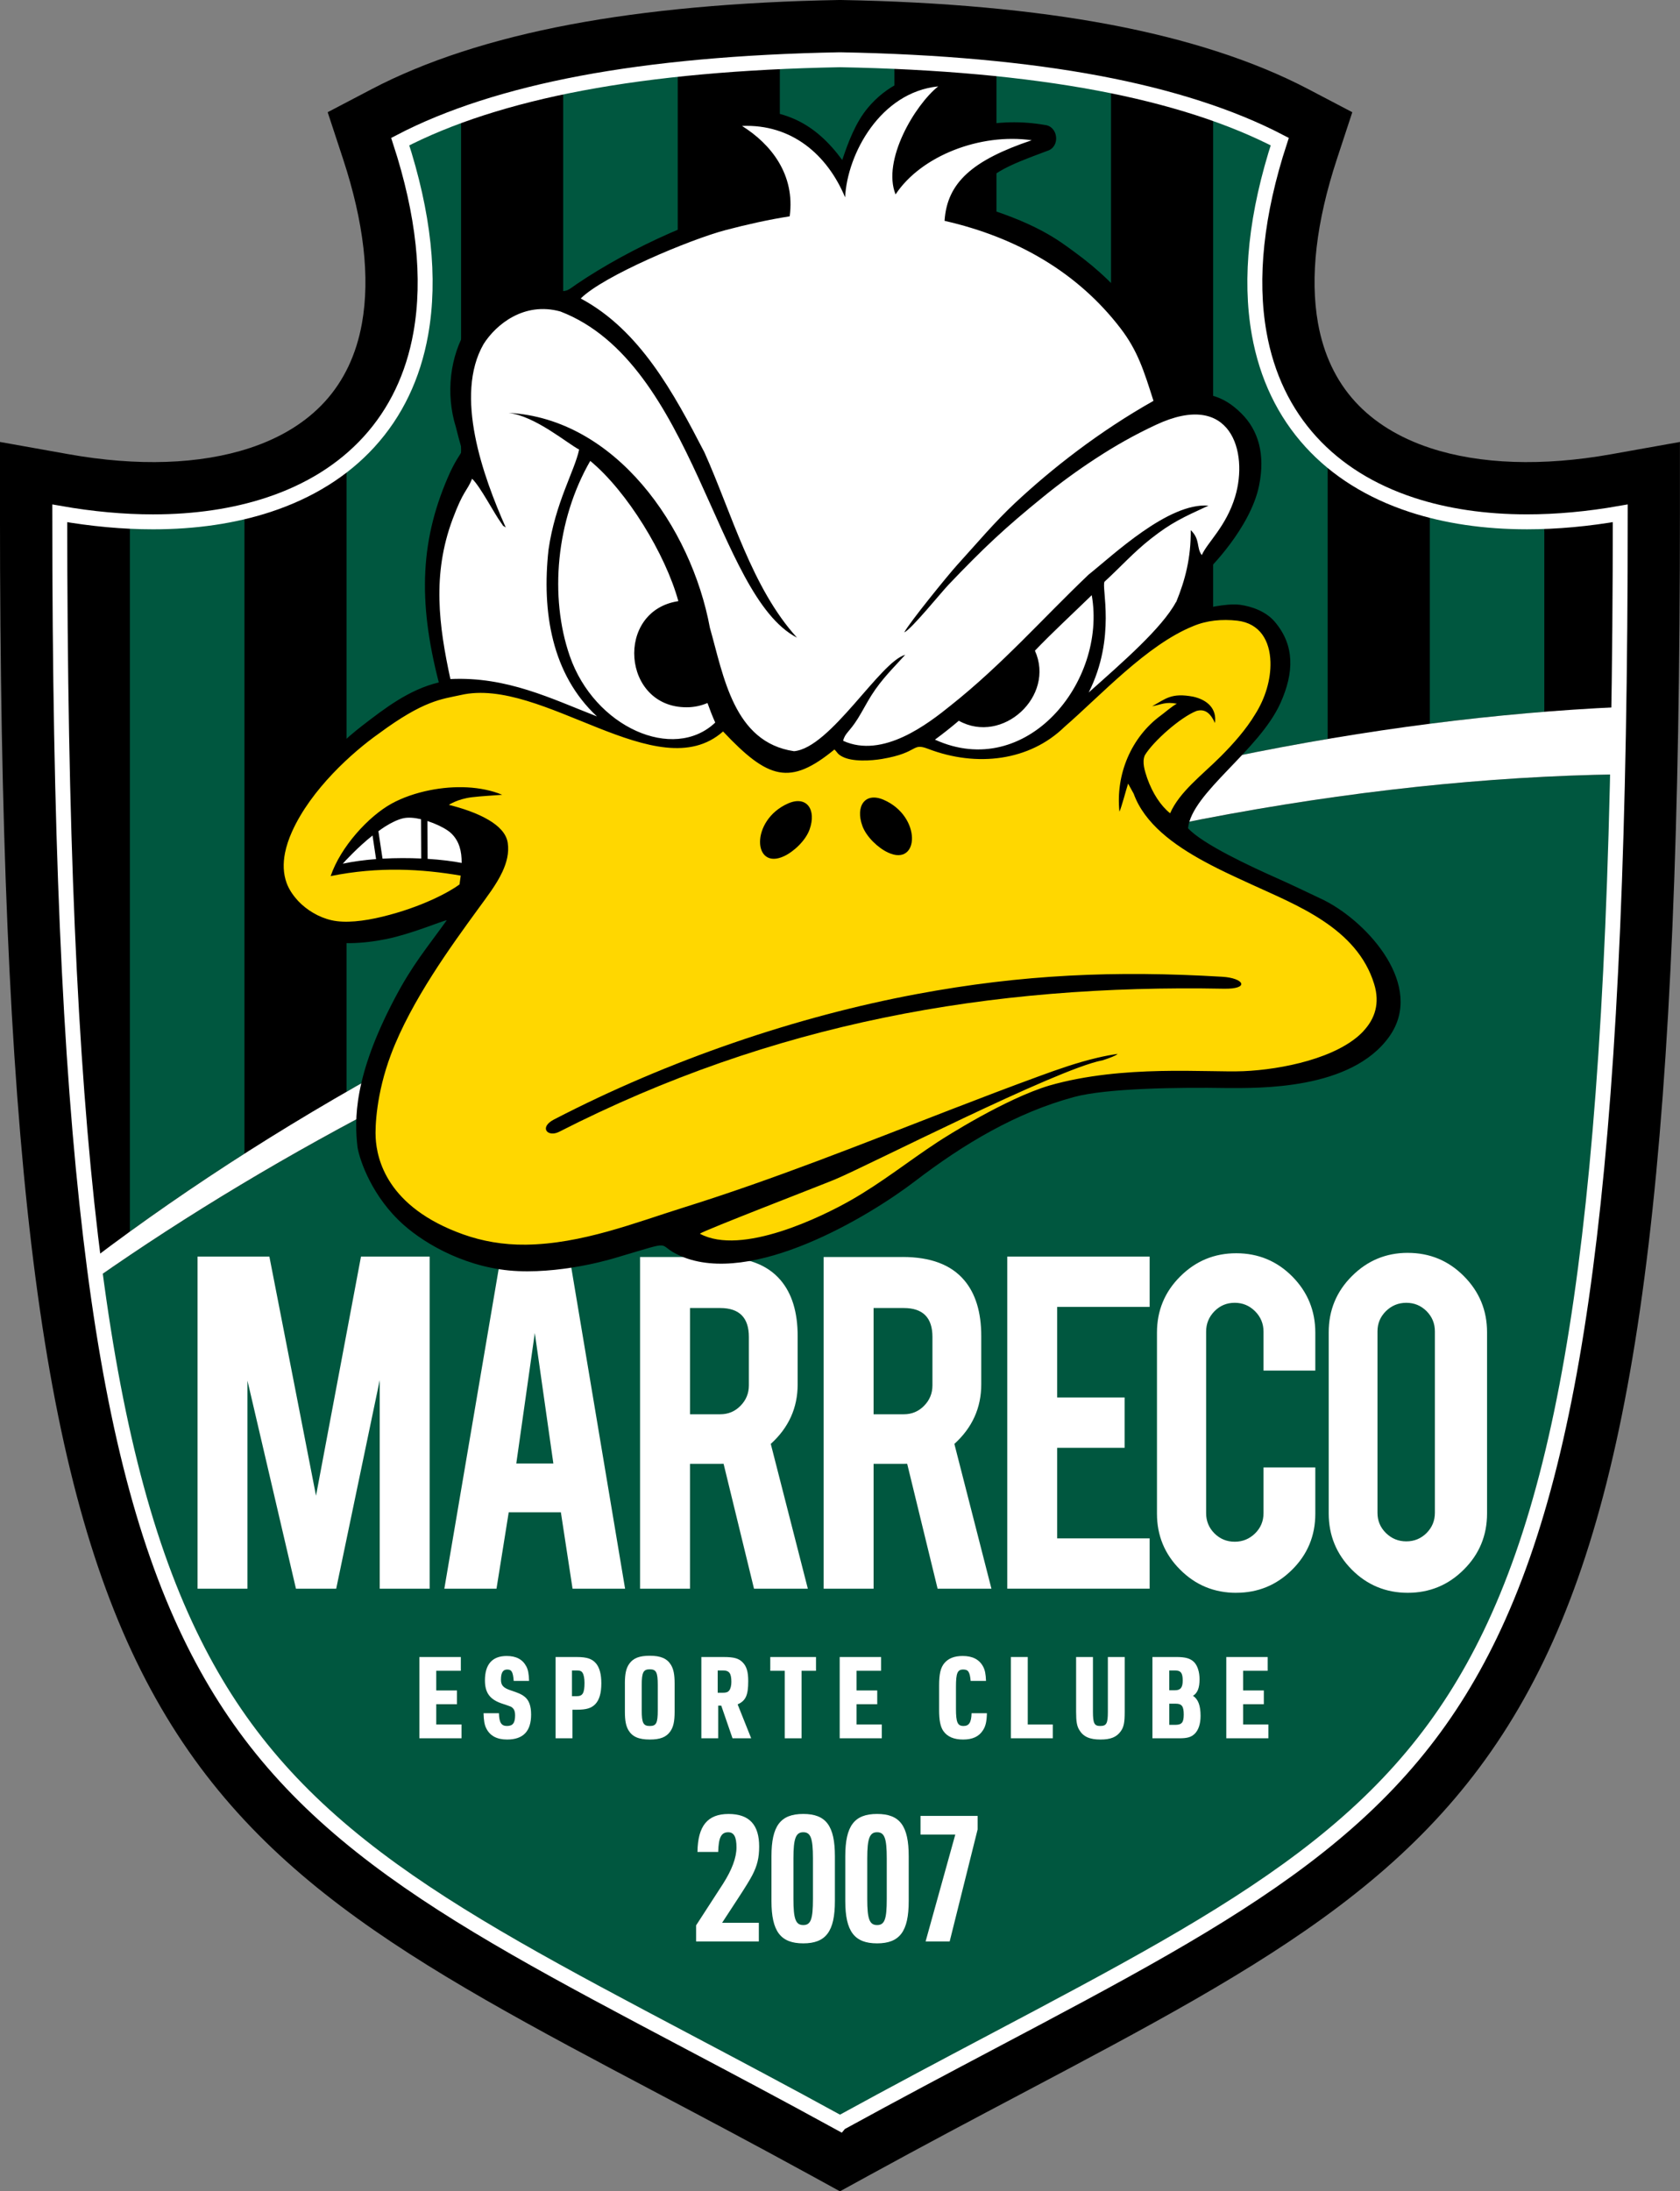
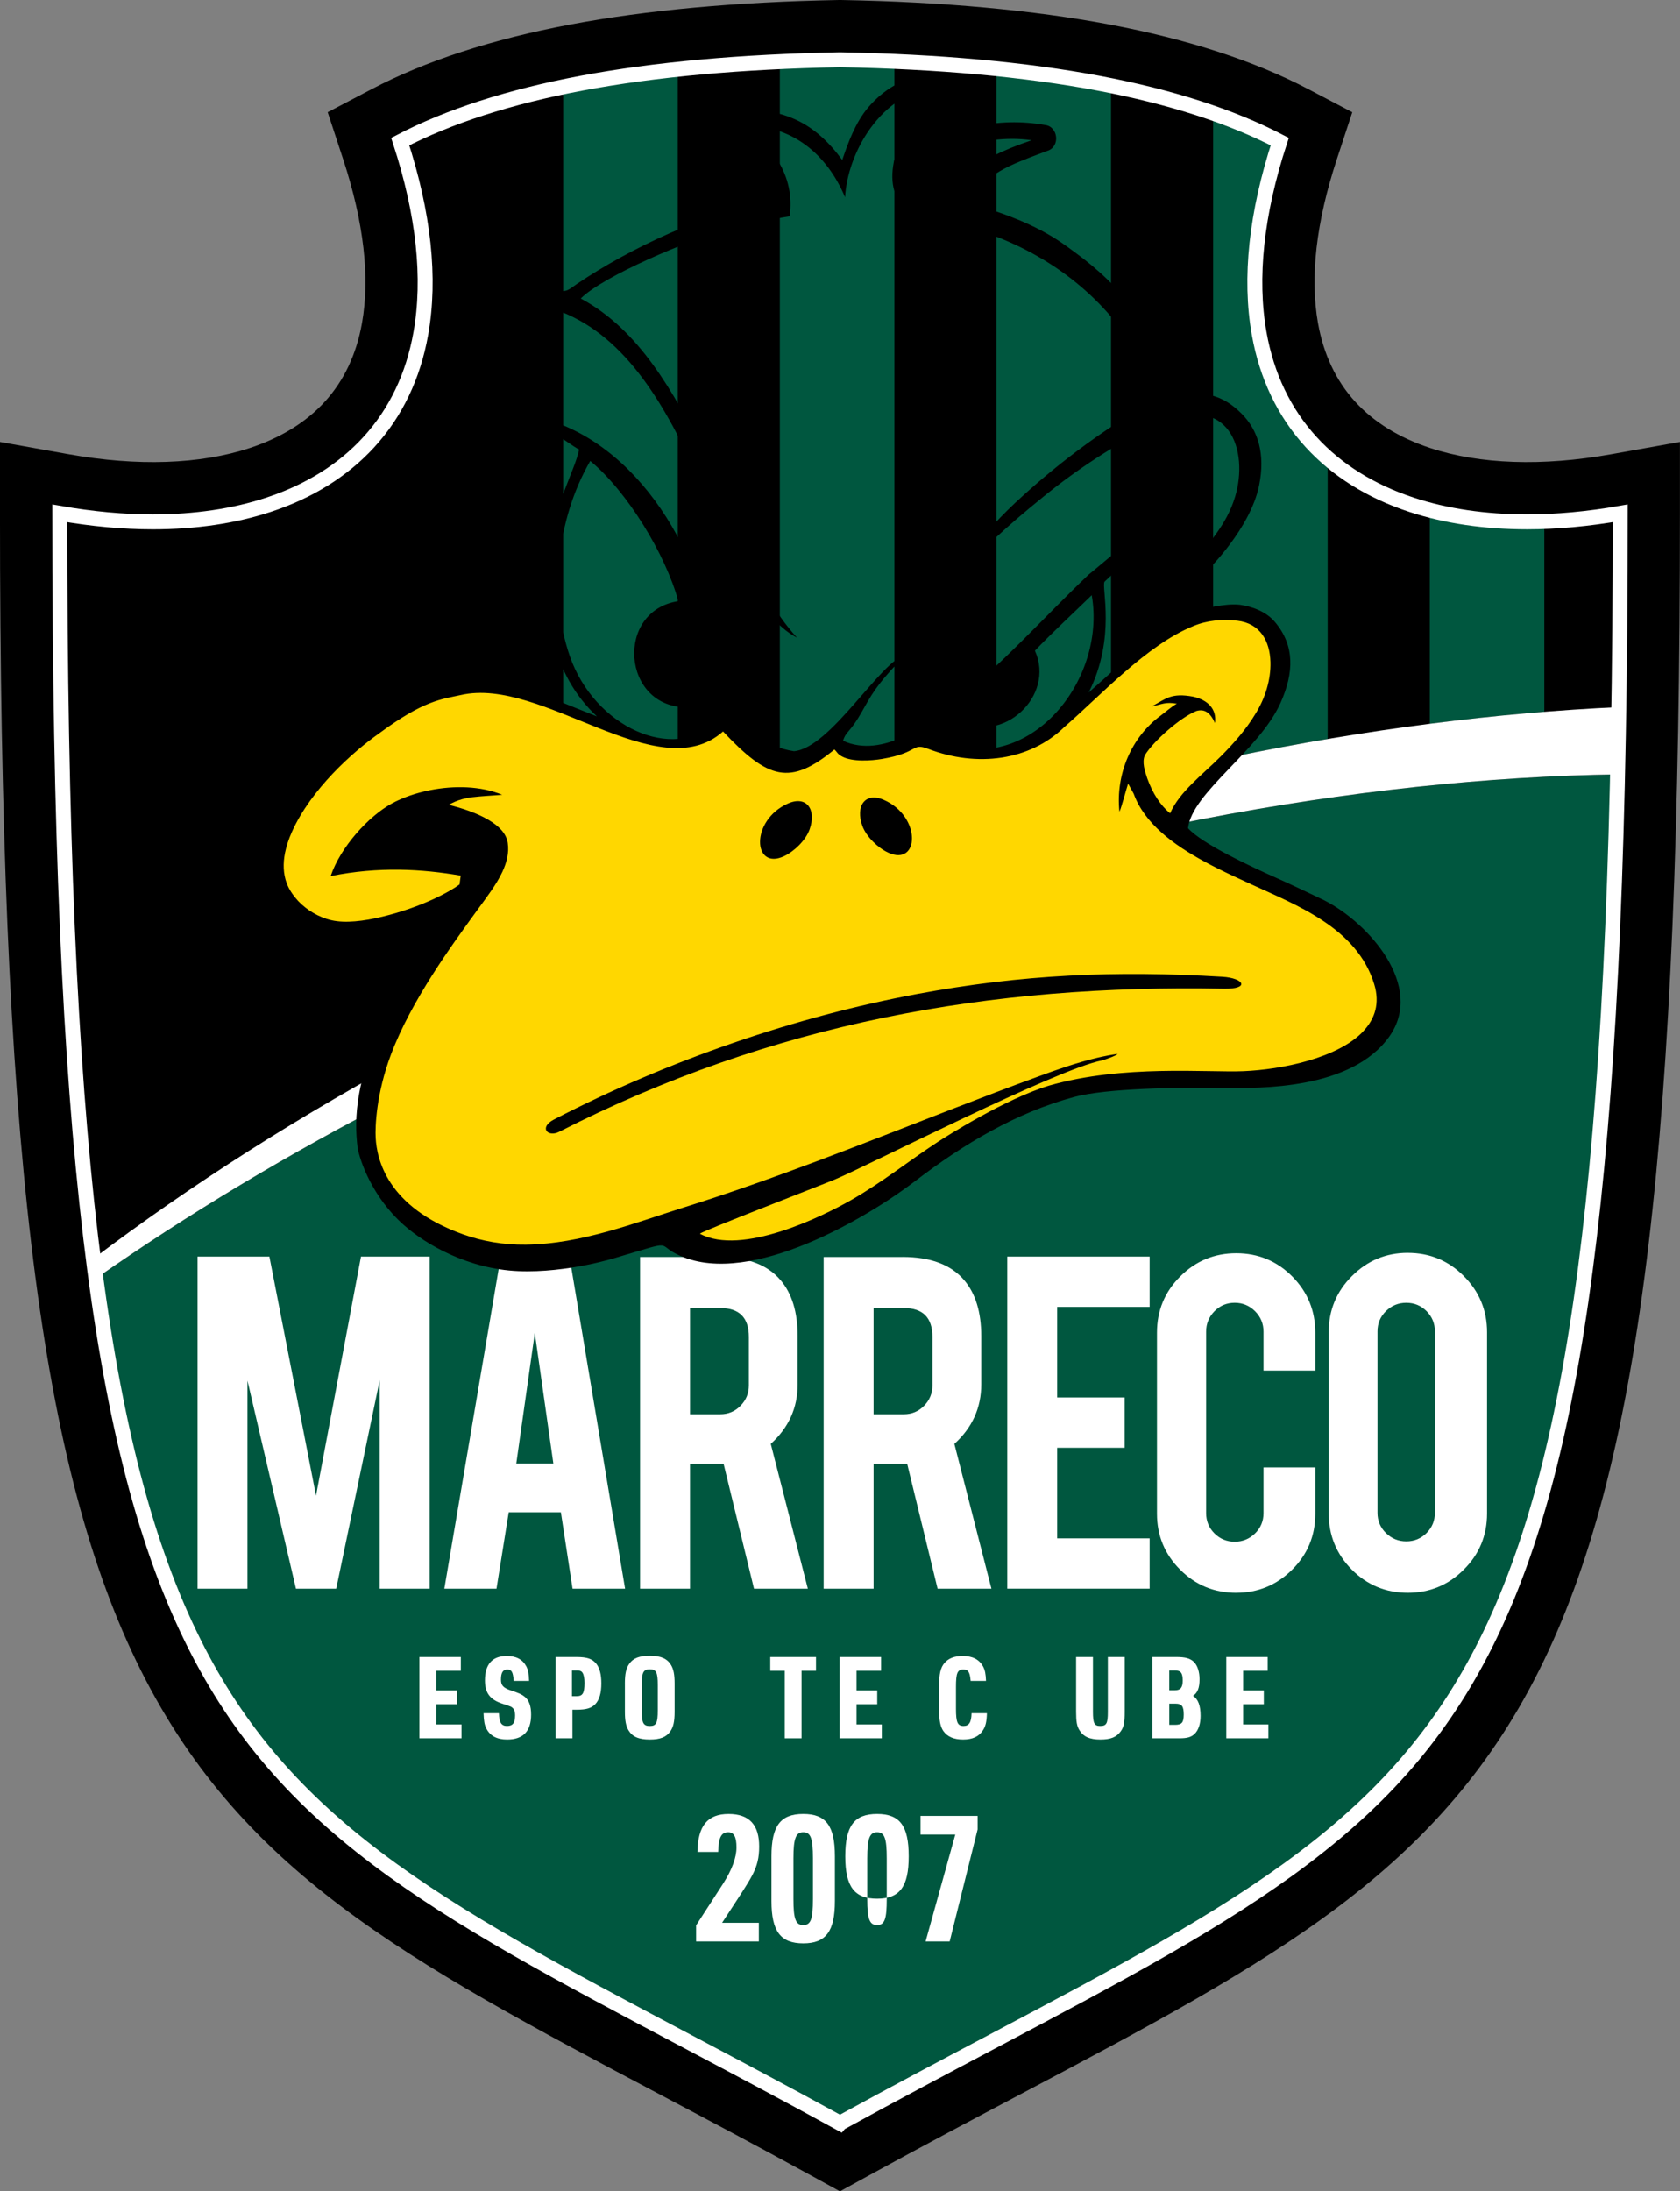
<svg xmlns="http://www.w3.org/2000/svg" id="Camada_2" viewBox="0 0 974.08 1270">
  <rect x="0" y="0" width="974.08" height="1270" fill="#808080" stroke="none" />
  <defs>
    <style>.cls-1{fill:none;stroke:#fff;stroke-miterlimit:10;stroke-width:8.66px;}.cls-2,.cls-3{fill:#fff;}.cls-3,.cls-4{fill-rule:evenodd;}.cls-5,.cls-4{fill:#00573f;}.cls-6{fill:gold;}</style>
  </defs>
  <g id="Camada_1-2">
    <path d="M934.18,263.26c-39.86,7.11-76.12,5.87-104.85-3.58-18.06-5.94-32.72-14.99-43.6-26.89-11.07-12.11-18.32-27.43-21.54-45.5-4.74-26.59-1.06-58.57,10.94-95.04l8.95-27.21-25.53-13.38c-31.13-16.32-69.88-28.92-115.17-37.45C599.02,5.85,546.61,1.07,487.6,0h-.1S486.48,0,486.48,0c-59.01,1.07-111.42,5.85-155.79,14.2-45.28,8.53-84.03,21.13-115.17,37.45l-25.53,13.38,8.95,27.21c12,36.48,15.68,68.46,10.94,95.04-3.22,18.08-10.47,33.39-21.54,45.51-10.87,11.9-25.54,20.95-43.6,26.89-28.73,9.45-64.99,10.69-104.85,3.58l-39.9-7.12v40.6c0,361.35,22.11,547.97,78.86,665.62,58.89,122.08,156.32,173.57,303.79,251.52,26.12,13.8,55.72,29.44,88.04,47.16l16.34,8.96,16.34-8.96c32.29-17.7,61.91-33.36,88.04-47.16,147.48-77.95,244.9-129.44,303.79-251.52,56.75-117.65,78.86-304.27,78.86-665.62v-40.6l-39.89,7.12Z" />
    <path class="cls-4" d="M487.04,1231.26c332.24-182.19,438.03-175.24,451.5-782.47-151.22,2.19-325.2,34.22-502.37,98.21-144.78,52.29-274.27,119.62-381.02,194.3,44.09,319.27,164.83,343.52,431.9,489.97Z" />
-     <path class="cls-5" d="M141.73,295.83v372.83c-23.07,14.71-45.22,29.78-66.42,45.16v-412.33c23.94,1.13,46.29-.75,66.42-5.66Z" />
-     <path class="cls-5" d="M267.34,65.98v530.68c-22.77,11.67-44.92,23.74-66.42,36.11v-365.25c43.21-35.35,59.27-97.76,30.31-185.82,10.94-5.74,22.97-10.98,36.11-15.72Z" />
    <path class="cls-5" d="M392.96,39.46v498.94c-22.59,9.39-44.74,19.16-66.42,29.26V49.64c20.33-4.23,42.46-7.62,66.42-10.18Z" />
    <path class="cls-5" d="M518.57,34.89v456.56c-14.79,4.9-29.62,10.04-44.47,15.4-7.36,2.66-14.67,5.36-21.95,8.12V35.03c11.29-.52,22.93-.89,34.9-1.11,10.78.2,21.28.52,31.52.97Z" />
    <path class="cls-5" d="M644.18,48.95v405.84c-21.99,5.52-44.15,11.55-66.42,18.12V39.12c23.92,2.44,46.05,5.74,66.42,9.83Z" />
    <path class="cls-5" d="M769.8,264.66v163.63c-21.9,3.71-44.05,7.94-66.42,12.72V64.79c14.45,5.04,27.59,10.68,39.46,16.91-28.19,85.73-13.72,147.15,26.96,182.96Z" />
    <path class="cls-5" d="M895.41,301.6v110.92c-21.78,1.73-43.93,4.05-66.4,6.93v-124.48c20.05,5.28,42.4,7.5,66.4,6.63Z" />
    <path class="cls-3" d="M436.16,546.99c177.18-63.99,351.15-96.01,502.37-98.21.28-12.74.53-25.72.73-39.01-142.23,6.47-302.34,38.28-465.15,97.08-163.12,58.91-306.84,136.93-420.49,223.02.5,3.86,1.02,7.63,1.54,11.4,106.75-74.67,236.24-142,381.01-194.29Z" />
    <path class="cls-2" d="M403.58,1115.9l15.59-24.05c5.2-8.15,7.85-15.18,7.85-21.19s-1.43-8.76-4.79-8.76c-4.08,0-5.6,3.06-5.81,11.41h-12.02c.2-15.08,5.81-22.01,18.04-22.01s17.73,6.52,17.73,18.85c0,6.52-1.12,11.11-3.97,16.61q-2.04,3.97-8.66,14.06l-8.86,13.55h21.3v10.8h-36.38v-9.27Z" />
    <path class="cls-2" d="M447.3,1075.85c0-17.63,5.2-24.56,18.44-24.56s18.34,6.93,18.34,24.56v25.88c0,17.63-5.2,24.56-18.34,24.56s-18.44-6.93-18.44-24.56v-25.88ZM471.35,1076.97c0-11.62-1.32-15.08-5.6-15.08s-5.71,3.47-5.71,15.08v23.64c0,11.62,1.32,15.08,5.71,15.08s5.6-3.46,5.6-15.08v-23.64Z" />
-     <path class="cls-2" d="M490.1,1075.85c0-17.63,5.2-24.56,18.44-24.56s18.34,6.93,18.34,24.56v25.88c0,17.63-5.2,24.56-18.34,24.56s-18.44-6.93-18.44-24.56v-25.88ZM514.15,1076.97c0-11.62-1.32-15.08-5.6-15.08s-5.71,3.47-5.71,15.08v23.64c0,11.62,1.32,15.08,5.71,15.08s5.6-3.46,5.6-15.08v-23.64Z" />
+     <path class="cls-2" d="M490.1,1075.85c0-17.63,5.2-24.56,18.44-24.56s18.34,6.93,18.34,24.56c0,17.63-5.2,24.56-18.34,24.56s-18.44-6.93-18.44-24.56v-25.88ZM514.15,1076.97c0-11.62-1.32-15.08-5.6-15.08s-5.71,3.47-5.71,15.08v23.64c0,11.62,1.32,15.08,5.71,15.08s5.6-3.46,5.6-15.08v-23.64Z" />
    <path class="cls-2" d="M553.89,1063.22h-20.17v-10.8h33.11v7.85l-16.2,64.91h-13.96l17.22-61.95Z" />
    <path class="cls-2" d="M831.96,771.62c0-4.61-1.62-8.5-4.83-11.74-3.24-3.21-7.13-4.83-11.74-4.83s-8.53,1.62-11.81,4.83c-3.28,3.24-4.9,7.13-4.9,11.74v105.13c0,4.61,1.62,8.5,4.9,11.74,3.28,3.2,7.2,4.82,11.81,4.82s8.5-1.62,11.74-4.82c3.21-3.24,4.83-7.13,4.83-11.74v-105.13ZM816.23,726.11c12.78,0,23.62,4.5,32.55,13.5,8.96,9,13.43,19.84,13.43,32.51v104.99c0,12.78-4.5,23.65-13.5,32.58-8.96,8.96-19.8,13.43-32.48,13.43s-23.62-4.5-32.51-13.5c-8.89-9-13.32-19.84-13.32-32.51v-104.99c0-12.78,4.5-23.65,13.5-32.59,8.97-8.96,19.77-13.43,32.33-13.43ZM716.8,923.13c-12.78,0-23.62-4.47-32.55-13.43-8.96-8.93-13.43-19.77-13.43-32.44v-104.91c0-12.78,4.5-23.66,13.5-32.59,8.97-8.96,19.8-13.43,32.48-13.43s23.62,4.5,32.51,13.5c8.89,9,13.32,19.84,13.32,32.55v21.96h-30.03v-22.58c0-4.57-1.62-8.53-4.9-11.81-3.28-3.28-7.2-4.9-11.81-4.9s-8.5,1.62-11.74,4.9c-3.21,3.28-4.83,7.2-4.83,11.81v105.2c0,4.61,1.62,8.5,4.83,11.74,3.24,3.2,7.13,4.82,11.74,4.82s8.53-1.62,11.81-4.82c3.27-3.21,4.9-7.13,4.9-11.74v-26.5h30.03v26.82c0,12.78-4.5,23.62-13.5,32.51-8.96,8.89-19.77,13.32-32.33,13.32ZM584.01,920.75v-192.48h82.56v29.16h-53.61v52.49h39.1v29.16h-39.1v52.49h53.61v29.16h-82.56ZM540.64,774.82c0-11.16-5.54-16.74-16.6-16.74h-17.53v61.57h17.53c4.61,0,8.53-1.62,11.74-4.9,3.24-3.28,4.86-7.24,4.86-11.84v-28.09ZM523.33,728.49c16.17,0,28.05,4.46,35.64,13.36,6.66,7.78,9.97,18.61,9.97,32.51v27.94c0,13.61-5.19,25.1-15.59,34.53l21.49,83.92h-31.21l-17.64-72.4c-.83.04-1.69.04-2.63.04h-16.85v72.37h-28.95v-192.26h45.76ZM434.2,774.82c0-11.16-5.54-16.74-16.6-16.74h-17.53v61.57h17.53c4.61,0,8.53-1.62,11.74-4.9,3.24-3.28,4.86-7.24,4.86-11.84v-28.09ZM416.88,728.49c16.16,0,28.05,4.46,35.64,13.36,6.66,7.78,9.97,18.61,9.97,32.51v27.94c0,13.61-5.19,25.1-15.59,34.53l21.49,83.92h-31.21l-17.64-72.4c-.83.04-1.69.04-2.63.04h-16.85v72.37h-28.95v-192.26h45.76ZM310.08,772.56l-10.73,75.61h21.49l-10.76-75.61ZM294.96,876.47l-7.09,44.28h-30.24l32.69-192.26h39.89l32.22,192.26h-30.46l-6.77-44.28h-30.24ZM143.48,920.75h-28.95v-192.48h41.66l27.04,138.58,26.07-138.58h39.82v192.48h-28.95v-120.9l-25.24,120.9h-23.33l-28.12-120.58v120.58Z" />
    <path class="cls-2" d="M243.18,960.33h24.01v7.98h-14.25v11.41h12.01v7.98h-12.01v11.74h14.65v7.98h-24.41v-47.1Z" />
    <path class="cls-2" d="M289.29,992.92c.13,5.34,1.38,7.39,4.62,7.39,3.43,0,4.75-1.72,4.75-6.2,0-1.91-.4-3.17-1.19-4.02-.99-.99-1.06-.99-5.81-2.57-7.52-2.37-10.49-6.27-10.49-13.66,0-9.3,4.29-14.12,12.6-14.12,5.54,0,9.24,1.98,11.41,6.07,1.06,2.05,1.45,4.42,1.58,8.38h-8.91c-.4-5.21-1.19-6.6-3.76-6.6s-3.63,1.91-3.63,5.87c0,3.37,1.39,4.82,6,6.33,4.68,1.58,6,2.18,7.72,3.56,2.57,2.05,3.76,5.34,3.76,10.36,0,9.7-4.62,14.45-13.92,14.45-5.87,0-9.9-2.11-12.07-6.46-1.05-2.05-1.45-4.49-1.58-8.78h8.91Z" />
    <path class="cls-2" d="M331.9,1007.44h-9.76v-47.1h12.27c5.94,0,8.97,1.05,11.28,3.83,1.98,2.51,2.97,6.2,2.97,11.41,0,5.61-1.12,9.57-3.5,12.07-2.31,2.37-5.21,3.23-10.75,3.23h-2.51v16.56ZM334.48,983.03c3.37,0,4.42-1.85,4.42-7.72,0-2.51-.4-4.68-1.12-5.81-.59-.99-1.52-1.38-3.3-1.38h-2.84v14.91h2.84Z" />
    <path class="cls-2" d="M362.31,975.7c0-5.67.73-8.91,2.57-11.48,2.31-3.23,5.81-4.62,11.88-4.62,6.4,0,10.09,1.65,12.34,5.41,1.45,2.51,2.05,5.54,2.05,10.69v16.36c0,5.67-.73,8.91-2.57,11.48-2.31,3.23-5.81,4.62-11.81,4.62-6.46,0-10.16-1.65-12.4-5.41-1.45-2.51-2.05-5.54-2.05-10.69v-16.36ZM381.38,976.5c0-7.32-.92-9.04-4.62-9.04s-4.68,1.72-4.68,9.04v14.78c0,7.32.92,9.04,4.68,9.04s4.62-1.72,4.62-9.04v-14.78Z" />
-     <path class="cls-2" d="M416.41,1007.44h-9.76v-47.1h12.93c6,0,8.77.79,11.02,3.1,2.31,2.31,3.23,5.54,3.23,10.82,0,8.31-1.45,11.41-6.14,13.52l7.85,19.66h-10.82l-6.53-18.93h-1.78v18.93ZM418.91,981.05c2.18,0,3.1-.33,3.89-1.32.79-.99,1.25-2.84,1.25-4.95,0-5.01-1.19-6.66-4.95-6.66h-2.97v12.93h2.77Z" />
    <path class="cls-2" d="M454.99,968.32h-8.38v-7.98h26.52v7.98h-8.38v39.12h-9.76v-39.12Z" />
    <path class="cls-2" d="M486.86,960.33h24.01v7.98h-14.25v11.41h12.01v7.98h-12.01v11.74h14.65v7.98h-24.41v-47.1Z" />
    <path class="cls-2" d="M572.22,992.92c-.13,4.82-.73,7.52-2.31,9.9-2.31,3.63-6.07,5.34-11.48,5.34s-9.17-1.65-11.48-4.95c-1.71-2.51-2.44-6.14-2.44-12.2v-14.12c0-6.73.86-10.42,3.04-13,2.31-2.77,5.8-4.16,10.62-4.16,5.74,0,9.63,2.05,11.81,6.07,1.12,2.05,1.58,4.42,1.72,8.38h-8.91c-.46-5.21-1.39-6.6-4.29-6.6-3.37,0-4.22,2.05-4.22,10.03v12.67c0,7.98.92,10.03,4.42,10.03,3.17,0,4.49-2.11,4.62-7.39h8.91Z" />
-     <path class="cls-2" d="M586.14,960.33h9.76v39.12h14.51v7.98h-24.28v-47.1Z" />
    <path class="cls-2" d="M633.7,960.33v31.73c0,6.66.79,8.25,4.16,8.25,3.69,0,4.49-1.39,4.49-8.25v-31.73h9.76v31.73c0,6.27-.53,8.91-2.31,11.35-2.44,3.37-5.87,4.75-11.74,4.75-6.27,0-9.96-1.65-12.27-5.54-1.38-2.24-1.85-4.82-1.85-10.56v-31.73h9.76Z" />
    <path class="cls-2" d="M668.2,960.33h13.79c5.34,0,8.11.79,10.29,2.9,2.05,2.05,3.23,5.74,3.23,10.03,0,5.01-1.19,7.98-3.83,9.57,3.03,1.91,4.42,5.67,4.42,11.61,0,4.68-1.25,8.38-3.5,10.49-1.98,1.85-4.22,2.51-8.71,2.51h-15.7v-47.1ZM681.26,979.6c3.23,0,4.49-1.58,4.49-5.61,0-4.42-1.12-5.87-4.49-5.87h-3.3v11.48h3.3ZM681.33,999.65c3.89,0,5.01-1.32,5.01-6s-1.05-6.27-4.68-6.27h-3.69v12.27h3.37Z" />
    <path class="cls-2" d="M711.01,960.33h24.01v7.98h-14.25v11.41h12.01v7.98h-12.01v11.74h14.65v7.98h-24.41v-47.1Z" />
-     <path class="cls-2" d="M307.85,735.09c-54.32-1.06-103.42-36.56-99.18-91.55,2.28-20.61,9.44-37.09,21.93-63.99,10.97-20.92,20.67-31.69,32.97-49.14-18.47,4.09-41.22,15.29-61.98,14.15-34.16,2.97-53.92-27.8-40.82-59.52,18.41-40.43,55.76-75.65,95.87-88.01-10.47-43.48-13.35-92.51,11.18-131.65,2.32-3.62,2.23-4.33.73-9.62-3.83-12.45-6.45-28.94-4.61-41.1,3.28-33.33,31.58-50.18,61.7-43.94,35.54-18.89,81.32-47.77,127.34-53.49.11-17.91-13.07-30.84-27.87-38.48-6.57-4.71-.01-15.34,7.22-13.13,24.66-.35,42.26,10.39,56.64,31.42,3.9-11.6,7.97-24.03,15.8-33.35,9.88-11.77,23.71-18.7,41.1-20.61,6.34-1.31,8.92,7.79,4.58,11.36-11.18,7.22-22.85,26.25-24.67,42.44,16.64-15.03,36.68-24.25,60.63-23.91,6.65,1.1,26.89-2.61,23.39,9.67-22.39,12.97-42.48,14.53-50.32,36.52,54.3,12.21,111.89,58.65,117.27,111.37,56.25-9.17,66.7,48.05,32.77,86.05-18.49,23.09-16.92,10.76-19.57,38.57.74.36,2.43.76,3.19.74,8.66-2.22,18.25-4.52,25.87-3.54,21.35,2.24,34.89,30.88,21.55,54.15-9.49,24.76-50.47,49.21-53.91,74.2,6.18,10.52,57.97,31.4,80.16,42.85,0,0,22.69,16.37,22.69,16.37,31.82,31.37,25.34,68.07-16.64,81.28-31.9,10.48-71.1,6.76-103.08,6.16-102.28-11.44-195.34,141.81-286.67,92.36-10.81,1.79-40.44,11.39-53.33,14.05-7.63-.3-14.26,1.37-21.93,1.31Z" />
    <path class="cls-6" d="M804.53,560.87c-15.3-40.51-97.71-57.01-117.88-80.17,6.69-35.89,78.7-72.76,49.67-116.94-38.45-46.82-112.03,66.95-156.91,71.64-26.56,2.14-45.95-7.02-45.95-7.02-15.32,7.95-35.4,14.62-52.18,0-11.27,6.97-14.37,12.52-36.29,7.03-12.22-4.77-21.83-20.32-25.74-15.92-3.91,4.4-21.75,14.16-30.47,11.89-31.09-8.09-67.05-22.82-85.13-29.38-15.03-5.45-40.18-3.13-54.41-1.09-39.9,17.69-109.13,73.28-87.81,124.16,21.18,36.26,71.93,13.25,102.13,5.35-12.26,17.48-22.03,28.22-32.97,49.14-12.42,26.94-19.7,43.35-21.93,63.99-3.58,51.96,38.22,85.93,90.32,91.09,21.8,2.38,47.88-4.58,68.62-11.02,12.83-3.04,13.64-6.2,20.5-1.82,53.07,26.88,108.23-22.41,167.37-59.37,36.86-23.04,76.57-39.66,114.31-35.03,41.53-.77,103.82,11.25,134.08-27.94,10.7-15.14,5.37-27.59.67-38.57ZM272.81,505.06s-25.18-4.4-41.06-3.91c-15.88.49-36.78,3.91-36.78,3.91,4.96-14.42,36.97-43.06,60-33.36,21.89,9.25,23.24,19.54,17.84,33.36Z" />
    <path d="M454.64,496.19c5.67-2.67,12.48-9.06,14.77-15.48,4.1-11.49-1.68-19.82-12.52-15.04-22.05,9.74-20.42,39.05-2.25,30.52Z" />
    <path d="M514.86,494.09c18.21,8.48,19.69-20.84-2.41-30.51-10.86-4.75-16.6,3.6-12.44,15.08,2.33,6.41,9.16,12.78,14.85,15.43Z" />
    <path d="M708.66,566.09c-61.95-3.67-116.07-1.38-177.22,10.05-69.4,12.96-143.35,38.01-210.21,72.66-8.94,4.63-3.64,10.51,2.95,7.15,123.85-63.14,249.56-85.53,385.38-82.93,15.27.29,11.94-6.17-.9-6.93Z" />
    <path d="M768,521.86c-9.74-4.62-19.24-9.19-27.41-12.82-14.93-6.62-43.4-19.81-51.76-29.04,2.18-20.64,41.22-44.89,53.65-72.67,7.79-17.42,8.37-33.28-3.42-47.05-5.11-5.98-13.31-8.84-20.13-9.78-8.68-.99-20.93,2.38-25.89,3.35-.39.12-.95.05-.76-.75.35-2.69,1.04-8.5,1.33-11.02.5-4.39.59-7.08,5.57-10.7,1.39-1.01,25.76-25.25,30.82-49.85,3.79-18.43-.55-32.25-10.12-41.8-11.06-11.04-21.31-13.25-41.34-11.4-5.32-35.4-28.43-62.58-55.53-82.28-8.85-6.43-22.28-17.4-60.71-28.25,8.74-17.33,22.14-21.76,44.9-30.35,7.68-2.28,6.45-14.21-1.37-15.02h0c-26.66-4.69-56.22,1.07-76.77,19.1,2.09-9.76,8.22-23.95,22.71-35.47,6.02-4.8,2.12-16.59-6.07-14.97-17.75,1.94-32,8.89-42.44,21.32-7.28,8.67-11.48,20.14-14.92,30.32-15.92-21.63-33.82-30.12-60.46-29.01-6.83.66-10.55,13.12-3.79,16.78h0c13.9,7.53,26.13,18.18,26.78,35.08l-2.82.49c-37.49,6.53-82.87,27.73-113.54,48.48-5.2,3.52-5.48,4.95-12.99,3.78-46.59-8.59-69.36,40.38-57.18,79.26,4.77,19.83,4.93,8.81-3.15,25.68-17.57,38.51-19.08,74.58-6.77,122.24-17.4,4.12-31.73,15.35-44.11,24.85-20.05,15.4-42.1,39.97-51.38,63.98-10.25,26.52-.36,53.84,23.48,60,13.24,3.42,28.12,2.67,41.71-.13,14.85-3.06,31.47-10.27,34.93-10.89-11.86,16.52-19.83,25.65-30.19,45.32-23.9,45.33-23.41,70.38-21.55,86.39,1.37,7.79,8.53,28.66,26.65,44.78,12.95,11.53,37.59,25.66,66.5,26.87,28.91,1.2,57.31-7.97,57.31-7.97,35.75-10.5,21.11-7.63,36.93-.76,41.14,17.87,108.84-22.72,135.9-43.43,28.25-21.62,58.54-39.65,92.1-48.74,18.87-5.11,60.28-5.67,88.74-5.2,17.95,0,72.05,1.34,94.15-29.94,20.52-29.04-11.92-65.66-37.57-78.75ZM262.41,300.94c6.37-17.06,8.26-15.96,11.32-23.47,4.68,4.34,12.82,20.15,16.73,25.42,1.97,2.6.13,1.01,2.78,2.82-13.1-29.51-30.06-76.5-12.82-106.36,7.12-11.2,23.37-24.69,44.51-18.82,78.05,30.01,89.77,164.42,137.19,189.04-26.32-28.96-37.81-72.07-53.68-107.39-17.83-34.46-37.49-70.91-71.73-89.19,13.21-13.16,63.36-34.22,84.13-39.68,12.35-3.24,24.63-5.99,37.02-7.94,3.3-24.22-10.91-41.95-27.63-52.38,28.68-1.19,49.39,16.53,59.77,41.37,1.25-25.19,20.46-60.89,53.99-64.3-13.54,10.76-32.69,42.94-24.73,62.61,14.84-22.47,49.3-35.65,78.93-31.39-34.14,11.5-49.11,24.44-50.52,46.71,42.22,9.61,77.33,30.08,102.03,62.3,9.93,12.96,13.53,24.52,19.1,42.03-31.48,17.73-58.89,39.22-80.27,59.2-11.68,10.91-22.07,23.29-33.72,36.1-4.83,5.31-27.48,33.14-30.53,38.9,4.09-1.73,21.33-23.08,25.78-27.74,20.46-21.42,32.51-32.74,54.93-50.93,9.77-7.94,19.62-15.15,30.61-22.31,11.09-7.23,21.92-13.38,34.66-19.34,43.42-20.31,53.71,15.66,45.88,41.64-5.23,17.36-16.17,26.6-19.32,33.86-3.27-4.09-.76-9.11-6.42-14.45.15,15.96-3.18,28.88-8.48,41.77-.01-.04-.05-.08-.06-.12-8.18,15.19-31.1,35.01-50.62,52.42,16.07-31.91,7.19-61.25,9.19-64.21,9.05-8.25,16.75-16.98,26.97-24.98,11.75-9.2,18.35-12.21,33.28-19.08-23.22-1.91-55.35,28.72-69.54,40.01-26.83,25.59-49.98,52.02-79.84,75.75-13.07,10.53-39.37,31.05-62.44,20.53,1.08-4.57,3.64-5.05,8.58-12.99,2.81-4.52,4.95-8.83,7.82-13.37,6.13-9.68,13.24-16.39,19.58-23.48-14.6,4.05-43.4,54.08-64.48,55.86-34.96-5.14-40.78-43.5-48.76-71.53-10.79-58.34-54.73-121.24-116.76-124.56,15.57,1.91,33.84,17.54,40.95,21.28-2.65,12.43-13.8,30.76-17.74,57.9-4,36.02,1.83,72.32,28.08,96.76-26.25-10.19-52.21-23.24-84.99-21.66-6.68-30.91-10.67-60.59,1.27-92.6ZM600.06,377.11c9.63-10.11,22.91-22.4,32.94-32.17,8.85,50.3-37.97,107.85-90.91,83.73,4.87-3.58,9.33-7.13,13.84-10.95,25.27,14.05,56.05-14.21,44.13-40.61ZM398.16,409.91c4.28,0,8.34-.9,12.04-2.47,1.36,3.83,2.84,7.61,4.5,11.33-24.18,22.91-70.02,2.79-84.36-38.61-11.88-34.3-7.94-78.65,11.89-113.03,21.42,17.69,43.63,54.09,51.08,81.27-36.85,5.56-32.73,61.66,4.85,61.51ZM790.5,597.65c-14.72,15.63-47.4,22.24-69.51,23.16-21.13.88-69.83-3.93-112.53,8.31-25.6,7.65-60.77,30.11-64.62,32.63-17.5,11.46-32.35,23.53-50.71,33.97-16.37,9.3-63.12,32.35-87.34,19.29,1.98-1.79,68.84-27.52,78.34-31.46,18.61-7.72,128.17-63.81,154.83-68.98l-.09.08s.04-.01.06-.02c.99-.32,1.9-.63,2.77-.93.29-.1.55-.2.83-.3.61-.22,1.18-.43,1.71-.64.27-.1.52-.21.77-.31.49-.2.91-.4,1.3-.59.18-.09.38-.18.54-.27.49-.27.89-.53,1.16-.78,0,0,.02-.01.02-.02-3.92.56-7.85,1.32-11.75,2.24-11.7,2.74-23.12,6.79-33.28,10.5-17.3,6.32-34.46,12.87-51.56,19.48-51.29,19.83-102.08,40.24-154.88,56.75-28.02,8.76-59.15,21.18-91.63,21.6h0c-13.25.17-25.47-2.08-36.33-5.95-44.41-15.83-50.08-43.85-50.78-55.9-.37-6.32.3-25.61,8.88-48.4,11.8-31.34,35.27-63.35,50.23-83.93,5.18-7.13,10.87-14.4,14.37-21.94,2.52-5.43,3.95-10.99,3.09-16.77-.82-5.48-5.23-9.78-10.96-13.2-6.95-4.15-15.87-7-23.17-8.81,0,0,4.98-3.42,13.44-4.43,5.85-.69,12.39-.99,17.5-1.41-12.46-5.15-27.91-5.43-41.79-2.69-8.33,1.64-16.09,4.36-22.3,7.77-13.44,7.38-29.69,25.17-35.38,42.02,0,0-.01.02-.02.02,0,0,0,0,0,0,0,0,0,.01,0,.02.01,0,.02-.02.03-.02,27.73-5.63,52.91-4.13,75.39-.27-.2,1.67-.43,3.38-.7,5.12-5.62,4.22-21.81,13.12-44.72,18.68-10.92,2.65-21.59,3.84-29.39,2.08-7.45-1.67-14.4-5.87-19.43-11.16-.16-.17-.28-.35-.44-.52-2.79-3.05-4.98-6.42-6.25-9.89-1.99-5.43-2.16-11.32-.96-17.41.8-4.06,2.2-8.2,4.06-12.36,11.08-24.66,35.18-46.15,50.2-56.76,26.38-19.52,36.55-19.99,47.62-22.44,47.28-10.98,114.29,54.64,152.12,21.11,26.23,27.85,38.81,31.58,64.57,10.45,1.94,1.88,1.57,2.51,4.46,4.08,5.91,3.22,17.02,2.44,23.15,1.4,21.69-3.67,16.97-9.57,26.74-5.84,28.3,10.82,58.83,6.92,78.98-12.69,21.3-18.48,47.77-47.51,74.51-58.38,8.16-3.46,16.81-4.2,25.73-3.23,13.25,1.55,18.91,11.76,19.24,23.96.29,10.29-3.1,21.16-8.76,30.12-5.36,8.99-12.86,17.37-19.99,24.52-5.46,5.47-11.43,10.58-16.73,15.9-5.3,5.32-9.93,10.84-12.7,17.13-5.51-4.45-10.13-11.52-13.28-20.32-1.34-4.07-3.15-9.27-1.36-13.33,4.97-8.18,20.69-22.03,29.91-25.65,4.42-1.27,7.89.6,10.73,7,1.15-8.07-4.09-13.37-12.61-15.28-12.73-2.4-15.93,1.24-23.82,5.55,5.74-1.06,7.56-2.69,14.34-1.48-2.76,1.41-7.16,5.28-9.13,6.7-17.38,12.65-26.43,34.35-24.16,55.9,1.31-2.85,3.85-12.75,5.03-16.3l3.23,5.86c6.26,17.32,23.26,29.72,41.11,39.38,2.38,1.29,4.77,2.54,7.15,3.74.09.04.17.09.26.13.07.03.14.07.2.1,6.72,3.35,13.35,6.36,19.39,9.14,26.11,12.03,61.36,25.21,71.34,57.87,3.41,11.15.42,20.12-6.27,27.23ZM267.68,500.13c-5.05-1.01-11.93-1.87-19.75-2.37l-.11-21.93c4.54,1.46,8.88,3.52,11.73,5.48.86.59,1.58,1.16,2.14,1.71,4.64,4.53,6.04,10.38,5.98,17.12ZM244.22,497.56c-7.05-.33-14.7-.34-22.43.09l-2.39-15.91c1.3-.93,2.59-1.9,3.9-2.72,3.54-2.2,7.07-3.96,10.35-4.75,2.92-.7,6.65-.37,10.46.51l.11,22.76ZM218.06,497.89c-6.59.5-13.13,1.37-19.32,2.67.84-1.02,9.01-9.85,17.26-16.33l2.05,13.66Z" />
    <path class="cls-1" d="M487.04,1230.5c-32.37-17.75-61.95-33.37-88.05-47.17l-.15-.08c-74.03-39.13-132.5-70.03-180.43-106.23-49.8-37.61-83.22-77.62-108.35-129.71-27.32-56.64-45.6-129.86-57.51-230.45-12.2-102.98-17.89-236.25-17.91-419.36,18.66,3.28,36.85,4.94,54.08,4.94,24.46,0,46.95-3.32,66.85-9.86,23.78-7.82,43.41-20.08,58.35-36.43,15.56-17.03,25.67-38.16,30.06-62.79,5.73-32.12,1.72-69.55-11.92-111.28,28.02-14.61,63.36-26,105.04-33.85,42.39-7.98,92.77-12.55,149.73-13.6h.37c56.98,1.04,107.37,5.62,149.78,13.6,41.68,7.85,77.02,19.24,105.03,33.85-13.63,41.71-17.64,79.15-11.92,111.27,4.39,24.64,14.51,45.76,30.07,62.79,14.93,16.35,34.57,28.61,58.35,36.43,19.9,6.54,42.4,9.86,66.86,9.86,17.24,0,35.43-1.66,54.08-4.94-.02,183.11-5.71,316.38-17.91,419.36-11.92,100.58-30.19,173.81-57.51,230.45-25.13,52.1-58.55,92.1-108.36,129.71-47.93,36.2-106.4,67.1-180.42,106.23-26.09,13.79-55.64,29.4-88.2,47.25Z" />
  </g>
</svg>